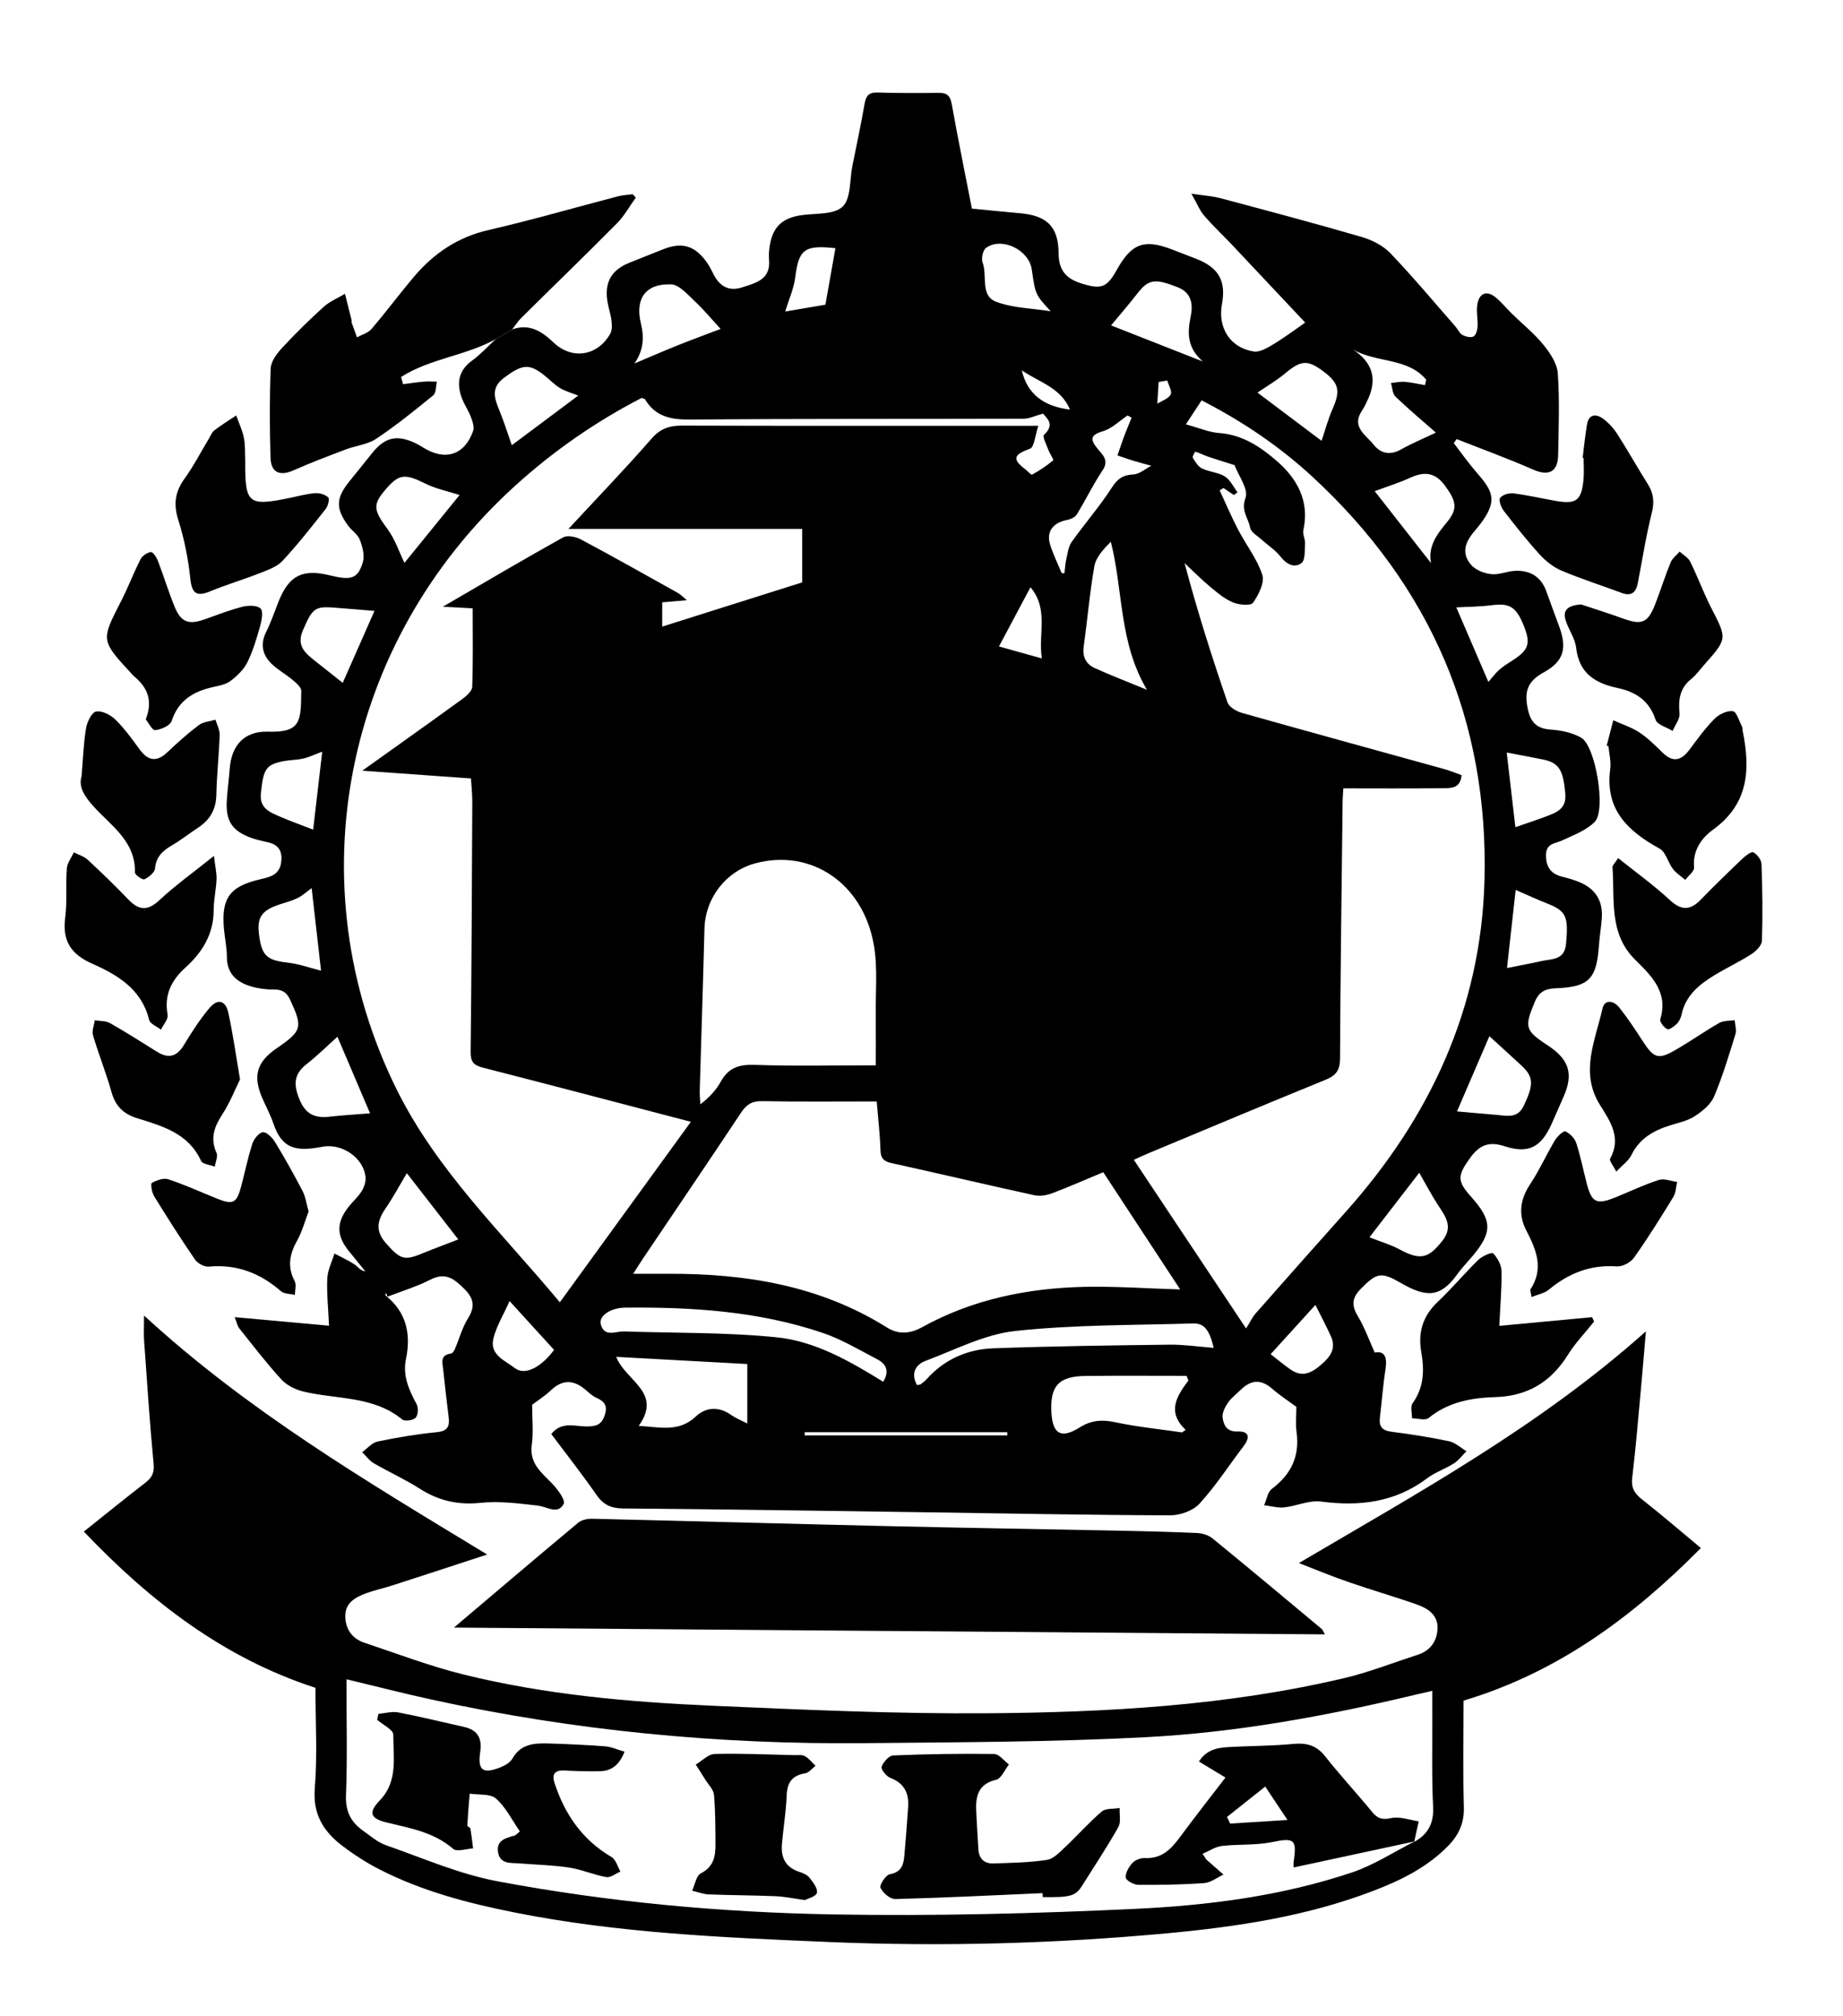
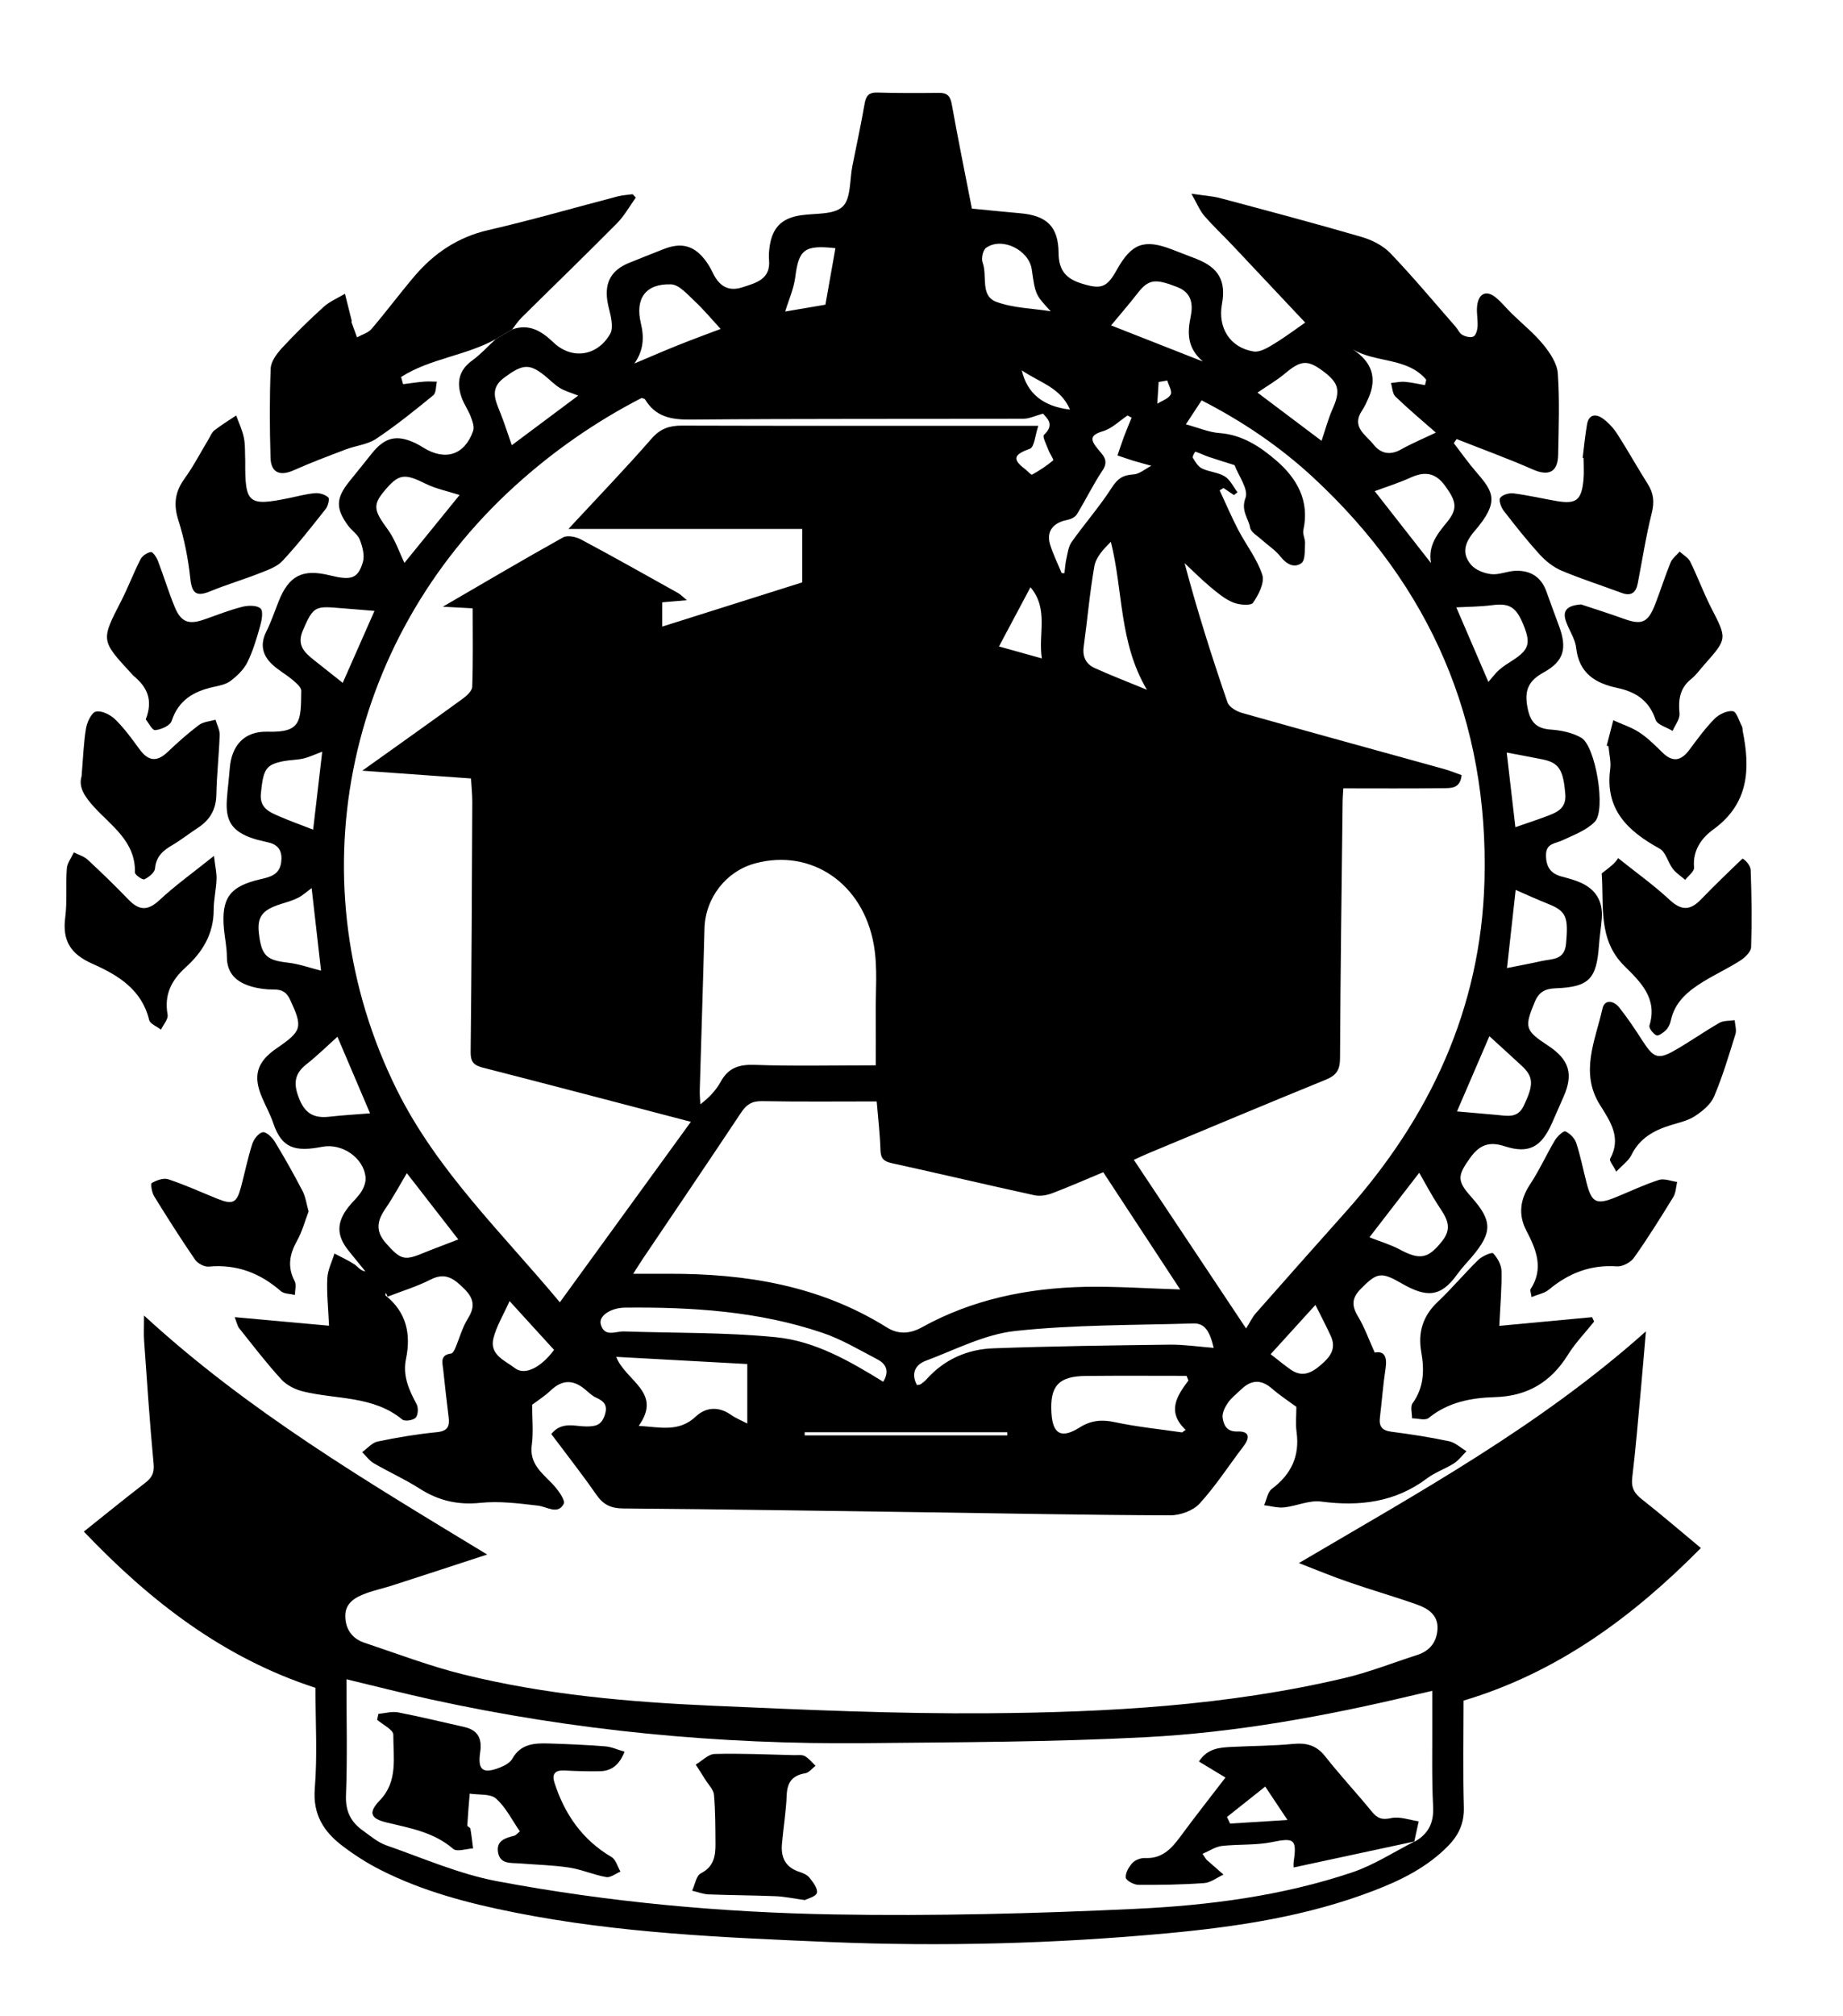
<svg xmlns="http://www.w3.org/2000/svg" version="1.1" id="Layer_1" x="0px" y="0px" width="112.167px" height="122.667px" viewBox="0 0 112.167 122.667" enable-background="new 0 0 112.167 122.667" xml:space="preserve">
  <path d="M31.17,20.046c1.04-0.379,1.807,0.114,2.514,0.79c1.12,1.07,2.682,0.843,3.46-0.537c0.122-0.215,0.102-0.54,0.069-0.805  c-0.049-0.401-0.192-0.791-0.25-1.191c-0.167-1.132,0.251-1.864,1.3-2.298c0.692-0.287,1.394-0.553,2.089-0.833  c1.141-0.461,1.942-0.232,2.654,0.776c0.143,0.204,0.266,0.424,0.374,0.648c0.37,0.776,0.915,1.174,1.805,0.884  c0.837-0.272,1.728-0.481,1.619-1.677c-0.025-0.277,0.001-0.563,0.043-0.841c0.171-1.131,0.75-1.688,1.873-1.86  c0.879-0.136,2.014-0.018,2.557-0.524c0.521-0.486,0.429-1.631,0.601-2.488c0.252-1.254,0.522-2.506,0.741-3.767  c0.083-0.482,0.248-0.707,0.775-0.691c1.25,0.037,2.502,0.034,3.753,0.019c0.503-0.006,0.689,0.195,0.779,0.694  c0.379,2.116,0.81,4.223,1.224,6.348c1.016,0.098,1.973,0.199,2.931,0.282c1.605,0.139,2.333,0.79,2.345,2.422  c0.008,1.082,0.476,1.571,1.427,1.863c1.162,0.357,1.509,0.25,2.115-0.837c0.897-1.611,1.662-1.896,3.357-1.245  c0.496,0.189,0.991,0.379,1.486,0.573c1.361,0.535,1.818,1.342,1.559,2.753c-0.266,1.443,0.494,2.655,1.929,2.883  c0.38,0.06,0.859-0.23,1.231-0.458c0.722-0.441,1.401-0.952,1.905-1.301c-1.345-1.431-2.87-3.056-4.4-4.676  c-0.58-0.614-1.198-1.193-1.749-1.831c-0.272-0.315-0.43-0.727-0.777-1.334c0.765,0.114,1.278,0.142,1.765,0.272  c2.864,0.764,5.731,1.524,8.577,2.353c0.636,0.185,1.314,0.523,1.764,0.991c1.379,1.439,2.657,2.974,3.972,4.475  c0.144,0.164,0.236,0.403,0.413,0.499c0.194,0.107,0.505,0.184,0.676,0.098c0.151-0.077,0.239-0.392,0.251-0.608  c0.026-0.461-0.095-0.942-0.008-1.387c0.125-0.639,0.559-0.823,1.097-0.392c0.362,0.291,0.657,0.665,0.992,0.992  c0.645,0.631,1.358,1.205,1.925,1.898c0.406,0.497,0.833,1.137,0.876,1.739c0.116,1.646,0.052,3.307,0.022,4.961  c-0.019,1.055-0.584,1.309-1.534,0.891c-1.525-0.671-3.095-1.24-4.646-1.853c-0.057,0.083-0.113,0.167-0.17,0.251  c0.458,0.592,0.889,1.208,1.378,1.772c1.034,1.193,1.421,1.79-0.112,3.572c-0.607,0.705-0.81,1.367-0.209,2.063  c0.272,0.314,0.795,0.516,1.225,0.562c0.477,0.051,0.978-0.187,1.471-0.204c0.9-0.031,1.56,0.364,1.877,1.249  c0.252,0.705,0.514,1.408,0.773,2.11c0.493,1.337,0.32,2.133-0.933,2.822c-0.931,0.511-1.175,1.086-0.996,2.087  c0.157,0.877,0.491,1.329,1.425,1.393c0.631,0.043,1.316,0.185,1.854,0.495c0.873,0.502,1.526,4.402,0.825,5.117  c-0.513,0.521-1.286,0.805-1.976,1.128c-0.438,0.205-0.991,0.174-0.992,0.896c-0.002,0.699,0.269,1.125,0.947,1.305  c0.391,0.104,0.789,0.207,1.157,0.37c0.933,0.414,1.364,1.143,1.292,2.159c-0.04,0.56-0.135,1.117-0.175,1.677  c-0.146,2.031-0.604,2.517-2.628,2.594c-0.642,0.024-1.021,0.216-1.278,0.834c-0.637,1.534-0.604,1.728,0.81,2.655  c1.285,0.844,1.555,1.721,0.953,3.088c-0.239,0.543-0.475,1.088-0.715,1.629c-0.642,1.443-1.391,1.888-2.877,1.406  c-0.99-0.32-1.554-0.059-2.117,0.727c-0.762,1.063-0.791,1.382,0.08,2.355c1.293,1.447,1.302,2.158,0.044,3.643  c-0.303,0.357-0.632,0.695-0.904,1.076c-0.999,1.396-1.86,1.418-3.385,0.539c-1.238-0.715-1.493-0.666-2.489,0.351  c-0.536,0.547-0.552,1.008-0.165,1.649c0.405,0.672,0.671,1.429,1.027,2.215c0.573-0.115,0.771,0.24,0.657,0.979  c-0.152,0.986-0.222,1.984-0.343,2.975c-0.066,0.543,0.135,0.787,0.695,0.861c1.176,0.152,2.352,0.332,3.511,0.578  c0.38,0.081,0.709,0.398,1.063,0.607c-0.25,0.25-0.468,0.551-0.759,0.738c-0.524,0.336-1.141,0.539-1.635,0.91  c-1.946,1.465-4.109,1.723-6.456,1.416c-0.722-0.095-1.494,0.275-2.251,0.356c-0.396,0.041-0.81-0.084-1.215-0.134  c0.153-0.34,0.213-0.801,0.474-0.996c1.18-0.887,1.704-1.995,1.5-3.471c-0.067-0.486-0.011-0.99-0.011-1.518  c-0.441-0.326-0.991-0.682-1.479-1.107c-0.674-0.588-1.283-0.539-1.897,0.062c-0.269,0.262-0.582,0.493-0.79,0.799  c-0.179,0.261-0.361,0.621-0.322,0.908c0.061,0.45,0.252,0.862,0.906,0.838c0.71-0.024,0.783,0.347,0.371,0.89  c-0.891,1.168-1.691,2.416-2.678,3.495c-0.396,0.435-1.183,0.718-1.79,0.716c-4.941-0.015-9.881-0.115-14.822-0.185  c-6.161-0.086-12.321-0.185-18.481-0.233c-0.744-0.007-1.202-0.234-1.62-0.834c-0.872-1.255-1.817-2.455-2.745-3.695  c0.633-0.789,1.438-0.461,2.13-0.461c0.57,0,0.915-0.072,1.119-0.672c0.202-0.595-0.015-0.856-0.518-1.08  c-0.25-0.109-0.458-0.322-0.674-0.502c-0.711-0.595-1.383-0.607-2.079,0.053c-0.38,0.359-0.831,0.645-1.143,0.881  c0,0.848,0.086,1.658-0.021,2.443c-0.153,1.129,0.588,1.679,1.238,2.353c0.334,0.347,0.825,1.007,0.703,1.237  c-0.36,0.677-1.008,0.17-1.573,0.104c-1.158-0.135-2.346-0.287-3.494-0.169c-1.381,0.144-2.559-0.134-3.708-0.87  c-0.893-0.57-1.869-1.008-2.787-1.541c-0.272-0.16-0.47-0.445-0.702-0.674c0.312-0.223,0.597-0.572,0.94-0.645  c1.189-0.248,2.395-0.451,3.604-0.569c0.652-0.063,0.788-0.347,0.72-0.903c-0.119-0.961-0.23-1.922-0.33-2.885  c-0.043-0.416-0.224-0.91,0.476-0.998c0.092-0.01,0.191-0.175,0.239-0.287c0.266-0.619,0.439-1.293,0.793-1.855  c0.454-0.723,0.343-1.231-0.239-1.805c-0.598-0.59-1.128-1.021-2.039-0.553c-0.833,0.426-1.743,0.699-2.619,1.041  c-0.033-0.079-0.065-0.158-0.098-0.236c-0.011,0.055-0.048,0.145-0.027,0.16c1.271,1.014,1.562,2.346,1.246,3.865  c-0.212,1.021,0.178,1.88,0.645,2.747c0.118,0.218,0.095,0.668-0.057,0.829c-0.151,0.162-0.661,0.236-0.815,0.107  c-1.775-1.457-4.009-1.209-6.041-1.707c-0.476-0.117-0.997-0.379-1.321-0.734c-0.906-0.99-1.724-2.061-2.563-3.111  c-0.104-0.13-0.135-0.32-0.273-0.675c1.956,0.178,3.779,0.343,5.741,0.521c-0.048-1.097-0.148-1.994-0.104-2.887  c0.024-0.507,0.282-1.002,0.435-1.504c0.409,0.217,0.834,0.408,1.219,0.66c0.201,0.132,0.331,0.371,0.663,0.428  c-0.334-0.414-0.668-0.828-1.005-1.238c-0.76-0.93-0.771-1.738-0.017-2.693c0.251-0.319,0.571-0.592,0.783-0.932  c0.153-0.246,0.275-0.58,0.25-0.858c-0.11-1.207-1.454-2.095-2.636-1.863c-1.637,0.32-2.461,0.103-2.976-1.421  c-0.179-0.529-0.451-1.027-0.675-1.544c-0.586-1.347-0.338-2.196,0.881-3.031c1.546-1.06,1.588-1.272,0.823-2.934  c-0.218-0.472-0.492-0.643-0.999-0.638c-0.463,0.004-0.944-0.058-1.388-0.19c-0.875-0.26-1.472-0.775-1.471-1.802  c0-0.559-0.124-1.117-0.176-1.677c-0.175-1.89,0.344-2.606,2.204-3.038c0.593-0.138,1.17-0.265,1.275-1.022  c0.084-0.616-0.097-1.045-0.732-1.211c-0.333-0.087-0.674-0.146-0.998-0.256c-1.257-0.429-1.667-1.048-1.574-2.374  c0.044-0.623,0.126-1.244,0.174-1.867c0.109-1.435,0.902-2.294,2.319-2.251c2.049,0.063,2.009-0.66,2.035-2.486  c0.003-0.225-0.321-0.489-0.542-0.676c-0.402-0.339-0.88-0.595-1.256-0.959c-0.569-0.551-0.714-1.203-0.333-1.962  c0.292-0.583,0.502-1.209,0.743-1.818c0.634-1.602,1.455-2.024,3.137-1.609c1.297,0.319,1.7,0.203,2.001-0.809  c0.121-0.406-0.024-0.941-0.188-1.365c-0.127-0.328-0.493-0.556-0.714-0.858c-0.763-1.046-0.74-1.663,0.072-2.677  c0.45-0.562,0.907-1.116,1.352-1.681c0.804-1.02,1.534-1.201,2.693-0.648c0.167,0.08,0.328,0.181,0.487,0.278  c1.329,0.81,2.496,0.43,3.009-1.031c0.086-0.245-0.042-0.595-0.146-0.868c-0.155-0.406-0.418-0.771-0.561-1.18  c-0.306-0.88-0.178-1.637,0.645-2.232c0.521-0.377,0.959-0.866,1.435-1.305C30.501,20.439,30.836,20.242,31.17,20.046z   M81.757,47.969c-0.023,0.396-0.042,0.581-0.043,0.765c-0.06,5.222-0.134,10.445-0.158,15.667c-0.003,0.708-0.233,1.037-0.875,1.298  c-3.613,1.471-7.208,2.983-10.809,4.483c-0.274,0.114-0.542,0.243-0.865,0.39c2.261,3.396,4.451,6.686,6.831,10.26  c0.248-0.394,0.382-0.688,0.587-0.92c1.816-2.063,3.642-4.119,5.474-6.17C87.028,68,90.13,61.361,90.346,53.608  c0.27-9.729-3.277-17.936-10.422-24.555c-2.018-1.87-4.285-3.407-6.792-4.693c-0.314,0.479-0.591,0.9-0.958,1.46  c0.787,0.213,1.402,0.484,2.033,0.529c1.401,0.1,2.5,0.836,3.476,1.679c1.248,1.077,2.035,2.446,1.64,4.229  c-0.055,0.25,0.121,0.542,0.104,0.81c-0.025,0.416,0.021,1.021-0.222,1.198c-0.426,0.315-0.904,0.074-1.271-0.396  c-0.313-0.4-0.768-0.687-1.15-1.035c-0.254-0.231-0.654-0.454-0.701-0.729c-0.1-0.58-0.574-1.025-0.28-1.807  c0.198-0.526-0.432-1.364-0.668-1.998c-0.521-0.166-1.056-0.325-1.583-0.505c-0.271-0.092-0.529-0.226-0.802-0.314  c-0.015-0.004-0.197,0.298-0.154,0.37c0.147,0.245,0.318,0.538,0.557,0.653c0.44,0.213,0.985,0.232,1.392,0.485  c0.33,0.206,0.52,0.635,0.772,0.965c-0.073,0.056-0.146,0.111-0.219,0.167c-0.211-0.143-0.423-0.285-0.635-0.427  c-0.077,0.047-0.155,0.095-0.233,0.142c0.373,0.799,0.718,1.613,1.125,2.394c0.481,0.924,1.156,1.775,1.47,2.748  c0.152,0.472-0.227,1.216-0.564,1.699c-0.135,0.194-0.851,0.13-1.217-0.021c-0.504-0.208-0.95-0.584-1.377-0.94  c-0.546-0.456-1.049-0.965-1.571-1.451c0.771,2.906,1.658,5.698,2.609,8.466c0.099,0.289,0.549,0.553,0.887,0.648  c4.084,1.153,8.178,2.271,12.268,3.405c0.376,0.104,0.74,0.255,1.096,0.38c-0.077,0.836-0.666,0.788-1.131,0.793  C85.829,47.985,83.834,47.969,81.757,47.969z M34.073,79.24c2.686-3.699,5.303-7.305,7.974-10.982  c-4.338-1.135-8.499-2.231-12.668-3.299c-0.551-0.141-0.741-0.353-0.735-0.945c0.057-5.066,0.077-10.133,0.1-15.199  c0.002-0.483-0.051-0.967-0.079-1.449c-2.216-0.159-4.316-0.309-6.615-0.473c2.149-1.535,4.125-2.935,6.085-4.359  c0.257-0.186,0.596-0.486,0.605-0.744c0.056-1.584,0.028-3.172,0.028-4.776c-0.628-0.034-1.129-0.061-1.816-0.098  c2.559-1.487,4.92-2.882,7.316-4.216c0.265-0.147,0.781-0.041,1.088,0.122c1.984,1.058,3.943,2.163,5.906,3.259  c0.161,0.09,0.292,0.234,0.543,0.439c-0.611,0.053-1.058,0.09-1.501,0.129c0,0.538,0,0.961,0,1.477  c2.892-0.914,5.712-1.804,8.519-2.69c0-1.14,0-2.216,0-3.25c-4.738,0-9.4,0-14.229,0c1.772-1.911,3.461-3.663,5.06-5.495  c0.537-0.615,1.086-0.797,1.854-0.794c6.631,0.021,13.262,0.011,19.893,0.011c0.521,0,1.043,0,1.792,0  c-0.197,0.582-0.239,1.295-0.509,1.395c-0.865,0.32-1.191,0.575-0.296,1.239c0.151,0.112,0.365,0.372,0.426,0.338  c0.452-0.25,0.889-0.537,1.283-0.869c0.047-0.04-0.209-0.413-0.294-0.642c-0.114-0.306-0.372-0.808-0.269-0.904  c0.697-0.649,0.167-1.024-0.054-1.297c-0.492,0.134-0.836,0.309-1.181,0.31c-6.756,0.021-13.512-0.007-20.268,0.052  c-1.188,0.011-2.135-0.168-2.774-1.232c-0.024-0.041-0.11-0.045-0.208-0.083c-2.796,1.44-5.375,3.232-7.724,5.366  c-10.464,9.513-13.346,24.275-7.181,36.714C26.601,71.248,30.563,75.025,34.073,79.24z M71.827,78.458  c-1.553-2.365-3.117-4.748-4.682-7.133c-1.106,0.459-2.104,0.902-3.124,1.285c-0.329,0.123-0.737,0.189-1.072,0.115  c-2.897-0.633-5.783-1.316-8.679-1.952c-0.487-0.106-0.668-0.286-0.684-0.794c-0.029-0.96-0.143-1.918-0.229-2.961  c-2.368,0-4.674,0.025-6.979-0.018c-0.622-0.012-0.954,0.215-1.279,0.705c-1.989,2.994-4.008,5.967-6.015,8.946  c-0.167,0.25-0.323,0.505-0.545,0.854c0.806,0,1.482,0.002,2.158,0c4.698-0.016,9.209,0.717,13.28,3.266  c0.681,0.428,1.391,0.4,2.129-0.008c3.076-1.703,6.427-2.385,9.901-2.463C67.927,78.262,69.851,78.4,71.827,78.458z M53.3,64.821  c0-0.967,0.01-1.995-0.002-3.024c-0.018-1.432,0.128-2.895-0.114-4.29c-0.654-3.769-3.815-5.883-7.208-4.979  c-1.799,0.479-3.055,2.119-3.102,3.985c-0.083,3.279-0.193,6.557-0.287,9.835c-0.008,0.28,0.024,0.563,0.037,0.846  c0.557-0.429,0.961-0.868,1.242-1.379c0.467-0.847,1.113-1.056,2.066-1.021C48.329,64.878,50.731,64.821,53.3,64.821z   M45.481,82.996c-2.7-0.147-5.314-0.291-7.977-0.436c0.572,1.475,2.836,2.15,1.369,4.197c1.305,0.084,2.449,0.398,3.471-0.564  c0.614-0.578,1.394-0.634,2.147-0.104c0.291,0.205,0.631,0.34,0.99,0.527C45.481,85.35,45.481,84.212,45.481,82.996z M72.329,83.998  c-0.038-0.094-0.076-0.188-0.113-0.283c-2.048,0-4.097-0.016-6.145,0.007c-1.645,0.016-2.179,0.614-2.08,2.247  c0.08,1.305,0.605,1.587,1.721,0.885c0.678-0.428,1.337-0.495,2.132-0.322c1.349,0.288,2.73,0.426,4.098,0.625  c0.072-0.052,0.145-0.104,0.217-0.154C70.998,85.898,71.62,84.945,72.329,83.998z M53.752,84.074  c0.38-0.605,0.209-1.066-0.337-1.353c-1.103-0.577-2.188-1.228-3.358-1.624c-3.896-1.318-7.948-1.574-12.028-1.532  c-0.852,0.009-1.608,0.502-1.465,1.015c0.226,0.812,0.902,0.416,1.414,0.433c3.087,0.103,6.189,0.047,9.256,0.353  C49.603,81.6,51.707,82.814,53.752,84.074z M73.869,82.013c-0.267-1.1-0.582-1.508-1.258-1.485c-3.61,0.109-7.238,0.07-10.82,0.457  c-1.863,0.2-3.655,1.142-5.453,1.815c-0.641,0.24-0.905,0.785-0.529,1.478c0.116-0.026,0.188-0.024,0.232-0.057  c0.125-0.093,0.252-0.188,0.355-0.304c1.083-1.209,2.483-1.819,4.054-1.877c3.581-0.131,7.166-0.178,10.75-0.223  C72.06,81.809,72.922,81.939,73.869,82.013z M69.804,41.97c-1.712-2.886-1.439-6.024-2.198-9.004  c-0.461,0.461-0.905,0.941-1.001,1.483c-0.287,1.623-0.424,3.272-0.651,4.907c-0.085,0.621,0.152,1.059,0.677,1.296  C67.639,41.107,68.673,41.504,69.804,41.97z M82.332,21.259c1.167,0.763,1.498,1.74,0.947,2.982  c-0.114,0.256-0.232,0.514-0.388,0.746c-0.667,0.997,0.244,1.477,0.705,2.062c0.426,0.541,0.994,0.678,1.665,0.302  c0.7-0.391,1.445-0.702,2.127-1.028c-0.788-0.694-1.649-1.414-2.457-2.189c-0.186-0.178-0.189-0.546-0.276-0.827  c0.28-0.028,0.563-0.096,0.839-0.073c0.414,0.033,0.823,0.13,1.234,0.2c0.025-0.11,0.049-0.221,0.074-0.33  C85.656,21.738,83.762,22.097,82.332,21.259z M38.613,22.117c0.884-0.372,1.764-0.757,2.654-1.113  c0.913-0.365,1.836-0.702,2.592-0.99c-0.535-0.579-1.031-1.177-1.593-1.703c-0.43-0.401-0.935-0.992-1.424-1.009  c-1.541-0.056-2.2,0.859-1.839,2.363C39.216,20.547,39.162,21.331,38.613,22.117z M24.615,34.25  c1.045-1.287,2.261-2.782,3.356-4.131c-0.708-0.228-1.429-0.371-2.064-0.685c-1.305-0.646-1.646-0.619-2.55,0.48  c-0.682,0.828-0.584,1.177,0.228,2.279C24.05,32.825,24.304,33.611,24.615,34.25z M73.204,21.995  c-0.97-0.852-0.94-1.745-0.737-2.741c0.143-0.698,0.086-1.43-0.793-1.777c-1.383-0.545-1.772-0.494-2.455,0.385  c-0.531,0.684-1.101,1.337-1.598,1.937C69.329,20.47,71.168,21.194,73.204,21.995z M24.76,71.382  c-0.434,0.728-0.832,1.473-1.306,2.164c-0.497,0.728-0.622,1.351,0.028,2.09c0.848,0.964,1.104,1.087,2.138,0.662  c0.768-0.313,1.547-0.602,2.272-0.883C26.856,74.082,25.751,72.658,24.76,71.382z M20.537,63.083  c-0.582,0.52-1.207,1.138-1.894,1.679c-0.776,0.612-0.778,1.247-0.42,2.125c0.367,0.901,0.924,1.157,1.806,1.062  c0.853-0.095,1.71-0.144,2.493-0.207C21.869,66.21,21.155,64.533,20.537,63.083z M87.093,34.262  c-0.193-1.031,0.358-1.745,0.96-2.476c0.688-0.833,0.583-1.282-0.105-2.228c-0.593-0.814-1.247-0.885-2.104-0.496  c-0.729,0.331-1.498,0.571-2.177,0.824C84.742,31.26,85.907,32.747,87.093,34.262z M86.376,71.358  c-0.95,1.229-2.025,2.624-3.031,3.927c0.662,0.262,1.285,0.441,1.842,0.74c1.248,0.67,1.743,0.561,2.602-0.533  c0.676-0.861,0.176-1.482-0.273-2.175C87.107,72.688,86.758,72.021,86.376,71.358z M88.674,67.625  c0.781,0.069,1.622,0.14,2.461,0.217c0.621,0.06,1.238,0.207,1.603-0.561c0.608-1.277,0.608-1.755-0.134-2.441  c-0.667-0.618-1.342-1.228-1.958-1.791C89.987,64.578,89.289,66.199,88.674,67.625z M31.149,27.09  c1.256-0.938,2.629-1.964,4.041-3.019c-0.436-0.176-0.804-0.272-1.114-0.463c-0.34-0.209-0.623-0.51-0.938-0.762  c-0.936-0.749-1.354-0.681-2.458,0.138c-0.86,0.639-0.56,1.315-0.259,2.061C30.691,25.714,30.908,26.404,31.149,27.09z   M19.539,59.061c-0.177-1.551-0.373-3.269-0.572-5.023c-0.288,0.21-0.538,0.443-0.831,0.592c-0.329,0.167-0.693,0.267-1.048,0.378  c-1.13,0.357-1.451,0.784-1.331,1.791c0.161,1.362,0.472,1.628,1.771,1.776C18.208,58.653,18.869,58.894,19.539,59.061z   M22.792,37.171c-0.874-0.071-1.691-0.142-2.51-0.203c-1.142-0.085-1.289,0.093-1.848,1.388c-0.386,0.893,0.086,1.337,0.668,1.801  c0.591,0.472,1.186,0.939,1.757,1.392C21.491,40.123,22.153,38.622,22.792,37.171z M76.532,23.888  c1.276,0.961,2.655,1.998,3.899,2.934c0.218-0.639,0.396-1.318,0.676-1.952c0.475-1.074,0.39-1.548-0.526-2.244  c-0.999-0.758-1.398-0.718-2.377,0.102C77.695,23.155,77.109,23.492,76.532,23.888z M91.717,58.902  c0.737-0.148,1.426-0.273,2.109-0.427c0.632-0.143,1.394-0.036,1.486-1.054c0.148-1.613,0.023-1.977-1.08-2.418  c-0.669-0.267-1.326-0.568-1.987-0.854C92.067,55.749,91.886,57.384,91.717,58.902z M64.612,34.871  c0.057,0.002,0.114,0.005,0.171,0.008c0.036-0.285,0.049-0.576,0.113-0.855c0.083-0.357,0.125-0.763,0.326-1.047  c0.794-1.119,1.707-2.159,2.446-3.31c0.35-0.544,0.674-0.766,1.305-0.798c0.375-0.019,0.733-0.343,1.099-0.529  c-0.364-0.101-0.73-0.195-1.091-0.304c-0.326-0.1-0.647-0.217-0.97-0.325c0.132-0.382,0.255-0.766,0.396-1.144  c0.146-0.388,0.309-0.769,0.463-1.153c-0.082-0.044-0.164-0.089-0.245-0.134c-0.494,0.329-0.949,0.793-1.494,0.956  c-0.807,0.241-0.781,0.513-0.322,1.078c0.289,0.356,0.708,0.689,0.299,1.298c-0.578,0.861-1.029,1.806-1.574,2.691  c-0.106,0.172-0.38,0.295-0.597,0.337c-0.836,0.162-1.262,0.693-1.034,1.467C64.084,33.711,64.373,34.284,64.612,34.871z   M90.585,41.493c0.245-0.278,0.427-0.535,0.658-0.737c0.254-0.222,0.548-0.402,0.833-0.586c0.945-0.611,1.084-1.002,0.698-2.007  c-0.474-1.232-0.879-1.48-1.966-1.34c-0.741,0.096-1.495,0.096-2.176,0.134C89.234,38.354,89.893,39.885,90.585,41.493z   M19.058,50.48c0.177-1.518,0.363-3.111,0.553-4.743c-0.457,0.169-0.794,0.334-1.152,0.417c-0.392,0.091-0.805,0.083-1.201,0.16  c-1.084,0.211-1.231,0.485-1.38,1.96c-0.088,0.878,0.5,1.131,1.105,1.391C17.652,49.955,18.34,50.201,19.058,50.48z M92.228,50.331  c0.672-0.233,1.254-0.423,1.827-0.638c0.646-0.243,1.291-0.455,1.211-1.389c-0.123-1.447-0.375-1.893-1.377-2.096  c-0.728-0.147-1.458-0.28-2.189-0.419C91.875,47.3,92.054,48.836,92.228,50.331z M63.947,18.939  c-0.932-1.007-0.932-1.007-1.152-2.542c-0.171-1.194-1.823-2.003-2.784-1.314c-0.194,0.139-0.301,0.648-0.208,0.896  c0.302,0.8-0.165,2.008,0.821,2.381C61.648,18.748,62.814,18.759,63.947,18.939z M31.013,79.166  c-0.375,0.84-0.794,1.521-0.981,2.258c-0.259,1.019,0.721,1.367,1.313,1.826c0.604,0.467,1.604-0.063,2.375-1.115  C32.844,81.175,31.968,80.214,31.013,79.166z M80.058,79.399c-0.927,1.021-1.797,1.978-2.725,2.998  c0.442,0.343,0.819,0.66,1.222,0.94c0.694,0.479,1.249,0.219,1.836-0.287c0.582-0.498,0.952-0.998,0.6-1.766  C80.72,80.693,80.415,80.117,80.058,79.399z M47.788,18.956c0.739-0.126,1.588-0.27,2.447-0.417c0.211-1.189,0.41-2.311,0.61-3.438  c-1.899-0.209-2.23,0.084-2.444,1.76C48.312,17.566,48.003,18.244,47.788,18.956z M62.716,35.731  c-0.661,1.242-1.271,2.388-1.917,3.603c0.898,0.25,1.687,0.47,2.609,0.728C63.174,38.552,63.841,37.07,62.716,35.731z   M61.308,87.337c-0.002-0.063-0.004-0.127-0.006-0.191c-4.109,0-8.218,0-12.327,0c-0.001,0.064-0.002,0.129-0.003,0.191  C53.083,87.337,57.195,87.337,61.308,87.337z M65.122,24.922c-0.575-1.347-1.839-1.638-2.935-2.388  C62.514,23.952,63.5,24.732,65.122,24.922z M71.041,23.153c-0.175,0.031-0.35,0.06-0.525,0.09c-0.027,0.441-0.055,0.882-0.082,1.322  c0.285-0.181,0.679-0.303,0.817-0.562C71.354,23.813,71.123,23.444,71.041,23.153z" />
  <path d="M79.052,95.107c7.332-4.322,14.643-8.32,21.12-14.1c-0.117,1.357-0.205,2.428-0.303,3.496  c-0.167,1.805-0.313,3.611-0.53,5.41c-0.075,0.619,0.14,0.963,0.6,1.323c1.18,0.927,2.315,1.907,3.579,2.956  c-4.14,4.184-8.722,7.575-14.444,9.284c0,2.187-0.04,4.342,0.018,6.498c0.025,0.959-0.315,1.688-0.955,2.34  c-1.279,1.306-2.87,2.093-4.542,2.731c-4.034,1.55-8.27,2.189-12.532,2.586c-6.854,0.636-13.731,0.822-20.61,0.533  c-6.4-0.271-12.806-0.537-19.116-1.793c-2.824-0.561-5.602-1.285-8.184-2.596c-0.804-0.408-1.575-0.9-2.294-1.445  c-1.143-0.865-1.83-1.908-1.7-3.508c0.163-2.016,0.04-4.055,0.04-6.125c-5.576-1.805-10.056-5.262-14.097-9.506  c1.282-1.021,2.491-2.006,3.726-2.957c0.409-0.313,0.575-0.607,0.521-1.168c-0.237-2.488-0.4-4.984-0.578-7.479  c-0.03-0.422-0.004-0.846-0.004-1.541c6.34,5.828,13.506,10.063,20.883,14.541c-2.078,0.679-3.923,1.285-5.772,1.881  c-0.534,0.173-1.087,0.289-1.612,0.484c-0.634,0.235-1.246,0.571-1.251,1.352c-0.005,0.785,0.39,1.393,1.157,1.648  c2.01,0.672,4,1.432,6.051,1.938c4.961,1.224,10.04,1.674,15.127,1.897c5.589,0.246,11.186,0.502,16.776,0.459  c7.28-0.055,14.556-0.457,21.685-2.139c1.511-0.355,2.97-0.936,4.453-1.412c0.778-0.25,1.192-0.816,1.225-1.6  c0.035-0.826-0.58-1.227-1.247-1.463c-1.352-0.479-2.734-0.873-4.091-1.344C81.147,95.951,80.17,95.539,79.052,95.107z   M86.073,112.072c0.842-0.467,1.199-1.133,1.148-2.139c-0.089-1.748-0.043-3.502-0.052-5.252c-0.003-0.578-0.001-1.154-0.001-1.799  c-0.486,0.111-0.786,0.178-1.085,0.25c-5.383,1.285-10.83,2.283-16.353,2.57c-5.676,0.297-11.369,0.305-17.055,0.362  c-8.906,0.09-17.725-0.752-26.433-2.657c-1.633-0.357-3.253-0.773-5.156-1.23c0,2.445,0.061,4.757-0.029,7.063  c-0.038,0.977,0.3,1.625,1.03,2.145c0.456,0.326,0.905,0.716,1.42,0.896c2.231,0.779,4.438,1.748,6.742,2.183  c6.766,1.271,13.627,1.902,20.502,2.022c6.117,0.106,12.248-0.051,18.36-0.34c4.457-0.209,8.91-0.785,13.174-2.215  c1.334-0.447,2.55-1.25,3.819-1.89L86.073,112.072z" />
-   <path d="M27.626,99.033c2.65-2.244,5.095-4.324,7.562-6.38c0.21-0.175,0.568-0.25,0.854-0.243  c6.028,0.141,12.056,0.312,18.084,0.451c4.593,0.107,9.187,0.178,13.78,0.271c1.656,0.033,3.312,0.074,4.965,0.148  c0.317,0.014,0.687,0.133,0.928,0.33c2.228,1.818,4.433,3.664,6.641,5.506c0.061,0.051,0.086,0.143,0.195,0.33  C62.98,99.309,45.417,99.171,27.626,99.033z" />
  <path d="M31.17,20.046c-0.334,0.196-0.668,0.393-1.003,0.589c-1.811,1.01-3.999,1.177-5.757,2.303  c0.041,0.146,0.081,0.292,0.122,0.438c0.429-0.054,0.856-0.119,1.287-0.156c0.255-0.021,0.514,0.001,0.771,0.003  c-0.067,0.282-0.04,0.68-0.219,0.827c-1.127,0.922-2.266,1.84-3.475,2.648c-0.525,0.351-1.235,0.415-1.847,0.646  c-1.069,0.406-2.14,0.81-3.184,1.274c-0.828,0.368-1.375,0.145-1.4-0.767c-0.053-1.812-0.064-3.628,0.011-5.437  c0.018-0.432,0.379-0.909,0.701-1.256c0.801-0.865,1.647-1.695,2.522-2.487c0.37-0.333,0.86-0.535,1.296-0.796  c0.137,0.543,0.274,1.087,0.409,1.632c0.007,0.027-0.021,0.065-0.012,0.091c0.109,0.311,0.223,0.62,0.334,0.928  c0.3-0.167,0.678-0.268,0.887-0.513c0.891-1.042,1.71-2.146,2.598-3.192c1.201-1.413,2.651-2.395,4.513-2.823  c2.644-0.608,5.252-1.367,7.878-2.051c0.292-0.076,0.602-0.088,0.903-0.129c0.064,0.068,0.128,0.136,0.192,0.204  c-0.382,0.528-0.703,1.118-1.157,1.575c-1.914,1.932-3.871,3.822-5.804,5.736C31.522,19.545,31.357,19.807,31.17,20.046z" />
  <path d="M91.249,80.673c2.012-0.188,3.83-0.358,5.647-0.528c0.041,0.088,0.082,0.177,0.123,0.267  c-0.536,0.672-1.142,1.297-1.593,2.021c-1.038,1.665-2.463,2.521-4.447,2.577c-1.436,0.043-2.845,0.301-4.032,1.271  c-0.205,0.168-0.667,0.02-1.01,0.018c0.004-0.311-0.115-0.709,0.033-0.914c0.701-0.971,0.724-2.021,0.529-3.125  c-0.21-1.194,0.099-2.193,1.003-3.047c0.863-0.815,1.627-1.733,2.478-2.563c0.23-0.223,0.814-0.475,0.895-0.389  c0.262,0.275,0.499,0.699,0.508,1.072C91.406,78.356,91.31,79.382,91.249,80.673z" />
-   <path d="M98.483,52.215c1.085,0.869,2.17,1.644,3.139,2.543c0.713,0.662,1.25,0.643,1.895-0.024  c0.825-0.851,1.678-1.676,2.537-2.494c0.187-0.178,0.542-0.444,0.658-0.379c0.232,0.128,0.486,0.454,0.495,0.707  c0.056,1.559,0.078,3.12,0.026,4.679c-0.009,0.281-0.359,0.627-0.64,0.808c-0.733,0.471-1.529,0.842-2.272,1.297  c-0.918,0.563-1.734,1.227-1.976,2.371c-0.043,0.206-0.147,0.429-0.293,0.575c-0.158,0.16-0.465,0.377-0.585,0.32  c-0.2-0.099-0.468-0.445-0.42-0.601c0.504-1.655-0.543-2.644-1.535-3.628c-1.618-1.604-1.227-3.675-1.374-5.623  C98.128,52.648,98.287,52.518,98.483,52.215z" />
+   <path d="M98.483,52.215c1.085,0.869,2.17,1.644,3.139,2.543c0.713,0.662,1.25,0.643,1.895-0.024  c0.825-0.851,1.678-1.676,2.537-2.494c0.232,0.128,0.486,0.454,0.495,0.707  c0.056,1.559,0.078,3.12,0.026,4.679c-0.009,0.281-0.359,0.627-0.64,0.808c-0.733,0.471-1.529,0.842-2.272,1.297  c-0.918,0.563-1.734,1.227-1.976,2.371c-0.043,0.206-0.147,0.429-0.293,0.575c-0.158,0.16-0.465,0.377-0.585,0.32  c-0.2-0.099-0.468-0.445-0.42-0.601c0.504-1.655-0.543-2.644-1.535-3.628c-1.618-1.604-1.227-3.675-1.374-5.623  C98.128,52.648,98.287,52.518,98.483,52.215z" />
  <path d="M13.022,52.078c0.08,0.685,0.172,1.059,0.156,1.429c-0.025,0.622-0.173,1.242-0.173,1.862c0,1.455-0.684,2.569-1.707,3.492  c-0.875,0.79-1.317,1.67-1.097,2.88c0.049,0.27-0.26,0.604-0.404,0.909c-0.249-0.195-0.662-0.35-0.72-0.591  c-0.452-1.868-1.918-2.737-3.458-3.42c-1.309-0.58-1.833-1.389-1.65-2.804c0.127-0.985,0.024-1.997,0.098-2.991  c0.025-0.335,0.278-0.654,0.427-0.979c0.283,0.145,0.616,0.236,0.84,0.443c0.847,0.785,1.677,1.59,2.478,2.422  c0.637,0.662,1.164,0.717,1.884,0.047C10.662,53.874,11.748,53.099,13.022,52.078z" />
  <path d="M97.785,45.374c0.134-0.516,0.267-1.031,0.4-1.548c0.536,0.243,1.112,0.425,1.598,0.746c0.516,0.34,0.962,0.795,1.41,1.23  c0.63,0.612,1.134,0.478,1.625-0.18c0.486-0.65,0.966-1.315,1.534-1.889c0.271-0.274,0.76-0.506,1.112-0.46  c0.223,0.028,0.381,0.6,0.556,0.935c0.042,0.079,0.026,0.185,0.044,0.276c0.468,2.31,0.374,4.415-1.786,5.982  c-0.713,0.517-1.273,1.272-1.175,2.321c0.021,0.231-0.348,0.499-0.537,0.75c-0.256-0.222-0.555-0.408-0.756-0.672  c-0.299-0.392-0.427-1.022-0.804-1.229c-1.933-1.063-3.336-2.376-3.007-4.835c0.061-0.454-0.065-0.932-0.105-1.398  C97.858,45.394,97.822,45.384,97.785,45.374z" />
  <path d="M4.965,47.235c0.095-1.121,0.121-2.031,0.271-2.921c0.064-0.381,0.338-0.962,0.606-1.018  c0.351-0.072,0.881,0.195,1.173,0.48c0.554,0.542,1.016,1.185,1.476,1.814c0.518,0.71,1.04,0.803,1.699,0.177  c0.611-0.579,1.242-1.146,1.915-1.651c0.266-0.201,0.669-0.221,1.01-0.323c0.089,0.308,0.264,0.619,0.254,0.923  c-0.041,1.217-0.177,2.43-0.202,3.646c-0.018,0.904-0.399,1.538-1.132,2.014c-0.523,0.34-1.014,0.734-1.551,1.048  c-0.566,0.331-0.986,0.691-1.05,1.42c-0.021,0.247-0.377,0.532-0.646,0.659c-0.111,0.052-0.579-0.272-0.575-0.419  c0.043-1.889-1.437-2.827-2.498-3.992C5.139,48.461,4.766,47.874,4.965,47.235z" />
  <path d="M96.322,27.859c0.085-0.678,0.149-1.36,0.265-2.033c0.108-0.629,0.543-0.661,0.965-0.357  c0.345,0.249,0.652,0.588,0.883,0.946c0.64,0.997,1.216,2.035,1.85,3.037c0.359,0.566,0.411,1.097,0.243,1.764  c-0.353,1.405-0.574,2.843-0.85,4.268c-0.109,0.563-0.388,0.816-0.987,0.591c-1.215-0.454-2.455-0.846-3.649-1.35  c-0.494-0.208-0.96-0.577-1.326-0.977c-0.777-0.853-1.497-1.761-2.203-2.676c-0.16-0.207-0.313-0.641-0.211-0.779  c0.144-0.192,0.542-0.307,0.809-0.273c0.865,0.11,1.718,0.309,2.579,0.459c1.242,0.217,1.564-0.026,1.684-1.301  c0.041-0.433,0.006-0.874,0.006-1.311C96.36,27.865,96.34,27.862,96.322,27.859z" />
  <path d="M14.925,28.033c-0.018,2.625,0.174,2.784,2.694,2.268c0.519-0.106,1.035-0.251,1.559-0.293  c0.267-0.022,0.608,0.082,0.799,0.256c0.092,0.083-0.01,0.521-0.15,0.698c-0.851,1.077-1.699,2.161-2.632,3.164  c-0.336,0.362-0.887,0.553-1.371,0.743c-1.002,0.395-2.039,0.702-3.035,1.111c-0.851,0.351-1.113,0.115-1.209-0.797  c-0.126-1.193-0.364-2.395-0.727-3.538c-0.306-0.962-0.2-1.722,0.381-2.526c0.545-0.754,0.975-1.591,1.458-2.392  c0.112-0.186,0.195-0.417,0.356-0.542c0.423-0.327,0.883-0.607,1.327-0.906c0.161,0.451,0.374,0.891,0.468,1.356  C14.934,27.088,14.902,27.566,14.925,28.033z" />
  <path d="M96.224,36.777c0.752,0.251,1.672,0.539,2.578,0.866c1.122,0.404,1.491,0.26,1.933-0.873  c0.328-0.841,0.596-1.708,0.938-2.542c0.104-0.254,0.364-0.445,0.552-0.665c0.22,0.203,0.522,0.366,0.646,0.618  c0.455,0.92,0.807,1.892,1.275,2.805c0.965,1.879,0.986,1.869-0.4,3.433c-0.27,0.304-0.509,0.646-0.821,0.898  c-0.696,0.56-0.787,1.26-0.707,2.094c0.032,0.338-0.271,0.708-0.422,1.063c-0.358-0.223-0.935-0.373-1.036-0.68  c-0.383-1.162-1.208-1.697-2.306-1.93c-1.362-0.288-2.351-0.889-2.527-2.445c-0.063-0.567-0.45-1.091-0.634-1.653  C95.081,37.124,95.415,36.838,96.224,36.777z" />
  <path d="M8.871,43.771c0.477-1.227,0.042-1.997-0.742-2.649c-0.047-0.04-0.086-0.09-0.129-0.137  c-1.87-2.023-1.858-2.017-0.626-4.415c0.426-0.83,0.754-1.71,1.179-2.541c0.107-0.211,0.4-0.407,0.632-0.439  c0.119-0.017,0.344,0.324,0.427,0.539c0.357,0.931,0.645,1.891,1.026,2.813c0.381,0.922,0.849,1.082,1.797,0.75  c0.765-0.268,1.523-0.57,2.306-0.769c0.357-0.09,0.896-0.104,1.116,0.102c0.178,0.167,0.071,0.73-0.029,1.084  c-0.21,0.748-0.434,1.506-0.777,2.198c-0.219,0.439-0.621,0.821-1.02,1.125c-0.282,0.215-0.689,0.29-1.052,0.37  c-1.197,0.266-2.12,0.802-2.535,2.072c-0.091,0.278-0.638,0.518-0.997,0.552C9.264,44.444,9.033,43.967,8.871,43.771z" />
  <path d="M18.782,73.714c-0.221,0.574-0.39,1.219-0.704,1.781c-0.458,0.82-0.6,1.592-0.144,2.459  c0.115,0.221,0.015,0.555,0.014,0.836c-0.289-0.069-0.654-0.055-0.854-0.228c-1.268-1.104-2.692-1.651-4.393-1.494  c-0.267,0.024-0.669-0.192-0.828-0.421c-0.866-1.262-1.688-2.555-2.49-3.857c-0.141-0.229-0.229-0.762-0.145-0.81  c0.291-0.166,0.715-0.321,1.003-0.226c1.005,0.334,1.974,0.775,2.958,1.174c0.971,0.393,1.206,0.285,1.469-0.705  c0.233-0.874,0.412-1.766,0.688-2.625c0.092-0.289,0.383-0.662,0.633-0.706c0.209-0.036,0.57,0.306,0.728,0.563  c0.601,0.986,1.167,1.996,1.7,3.02C18.6,72.826,18.649,73.246,18.782,73.714z" />
  <path d="M93.21,78.921c-0.043-0.303-0.098-0.418-0.061-0.475c0.821-1.255,0.357-2.398-0.251-3.563  c-0.506-0.967-0.389-1.895,0.226-2.824c0.565-0.855,0.99-1.805,1.517-2.689c0.141-0.234,0.519-0.58,0.632-0.529  c0.274,0.123,0.563,0.416,0.657,0.703c0.262,0.799,0.423,1.627,0.634,2.443c0.312,1.203,0.601,1.34,1.795,0.852  c0.866-0.354,1.715-0.76,2.604-1.045c0.323-0.104,0.737,0.074,1.11,0.123c-0.074,0.31-0.077,0.66-0.234,0.916  c-0.767,1.25-1.545,2.498-2.392,3.693c-0.205,0.288-0.702,0.555-1.043,0.529c-1.6-0.113-2.933,0.412-4.14,1.416  C93.999,78.693,93.607,78.757,93.21,78.921z" />
-   <path d="M14.609,65.682c-0.321,0.646-0.628,1.431-1.079,2.125c-0.491,0.752-0.749,1.457-0.354,2.336  c0.1,0.224-0.062,0.562-0.104,0.845c-0.288-0.113-0.745-0.15-0.837-0.354c-0.77-1.691-2.361-2.116-3.904-2.6  c-0.826-0.259-1.302-0.732-1.54-1.572c-0.329-1.17-0.785-2.301-1.13-3.465c-0.081-0.271,0.065-0.609,0.107-0.918  c0.309,0.053,0.664,0.024,0.921,0.17c0.974,0.551,1.917,1.158,2.869,1.748c0.688,0.426,1.2,0.308,1.633-0.41  c0.465-0.772,0.962-1.537,1.535-2.229c0.517-0.625,1.005-0.504,1.175,0.284C14.179,62.919,14.359,64.218,14.609,65.682z" />
  <path d="M98.369,71.289c-0.186-0.369-0.441-0.664-0.376-0.781c0.699-1.274,0.023-2.258-0.613-3.27  c-1.247-1.979-0.286-3.928,0.146-5.861c0.137-0.612,0.7-0.478,1.015-0.084c0.523,0.656,0.988,1.36,1.444,2.066  c0.661,1.021,0.937,1.131,1.963,0.541c0.917-0.527,1.783-1.141,2.7-1.665c0.256-0.146,0.614-0.112,0.926-0.161  c0.021,0.284,0.126,0.596,0.047,0.852c-0.397,1.279-0.781,2.572-1.304,3.802c-0.205,0.479-0.712,0.89-1.174,1.19  c-0.431,0.281-0.979,0.394-1.484,0.551c-1.014,0.316-1.876,0.796-2.371,1.814C99.125,70.621,98.768,70.865,98.369,71.289z" />
  <path d="M23.032,104.281c0.402-0.035,0.821-0.16,1.203-0.088c1.347,0.26,2.68,0.586,4.018,0.887  c0.827,0.187,1.096,0.697,0.973,1.523c-0.166,1.109,0.158,1.355,1.213,0.939c0.279-0.109,0.608-0.291,0.745-0.535  c0.504-0.9,1.333-0.949,2.191-0.924c1.155,0.035,2.31,0.086,3.461,0.176c0.378,0.029,0.747,0.203,1.174,0.324  c-0.314,0.809-0.797,1.182-1.52,1.19c-0.718,0.013-1.438-0.008-2.154-0.045c-0.569-0.028-0.757,0.229-0.593,0.737  c0.619,1.921,1.696,3.482,3.476,4.529c0.264,0.156,0.366,0.584,0.543,0.885c-0.291,0.121-0.606,0.382-0.868,0.334  c-0.764-0.135-1.496-0.463-2.261-0.58c-0.983-0.149-1.987-0.168-2.981-0.25c-0.544-0.047-1.226,0.072-1.343-0.694  c-0.106-0.703,0.463-0.86,1-0.996c0.08-0.021,0.143-0.108,0.33-0.26c-0.472-0.681-0.85-1.466-1.451-1.996  c-0.349-0.31-1.056-0.213-1.601-0.302c-0.053,0.648-0.111,1.294-0.147,1.939c-0.003,0.061,0.176,0.117,0.188,0.191  c0.069,0.398,0.113,0.803,0.165,1.203c-0.412,0.021-0.983,0.227-1.209,0.031c-1.178-1.019-2.619-1.262-4.044-1.605  c-1.024-0.246-1.126-0.619-0.416-1.357c1.109-1.154,0.809-2.623,0.813-3.988c0.001-0.303-0.64-0.606-0.984-0.907  C22.979,104.523,23.005,104.402,23.032,104.281z" />
  <path d="M86.105,112.042c-2.448,0.525-4.896,1.054-7.373,1.586c0-0.063-0.018-0.209,0.003-0.352c0.203-1.377,0.027-1.465-1.32-1.191  c-0.996,0.203-2.048,0.119-3.066,0.236c-0.383,0.047-0.742,0.299-1.161,0.477c0.186,0.273,0.211,0.33,0.253,0.367  c0.338,0.301,0.681,0.599,1.021,0.896c-0.389,0.181-0.769,0.485-1.169,0.517c-1.338,0.096-2.684,0.118-4.025,0.106  c-0.268-0.004-0.739-0.269-0.753-0.44c-0.023-0.291,0.189-0.658,0.409-0.894c0.172-0.183,0.511-0.308,0.767-0.295  c1.016,0.049,1.588-0.548,2.128-1.281c0.883-1.2,1.808-2.371,2.763-3.616c-0.593-0.359-1.08-0.652-1.614-0.976  c0.526-0.813,1.271-0.853,2.007-0.89c1.239-0.063,2.484-0.061,3.716-0.18c0.819-0.08,1.426,0.078,1.959,0.754  c0.908,1.152,1.912,2.229,2.841,3.363c0.337,0.414,0.618,0.52,1.179,0.395c0.518-0.115,1.113,0.117,1.674,0.197  c-0.092,0.416-0.183,0.834-0.274,1.25C86.073,112.072,86.105,112.042,86.105,112.042z M74.677,110.555  c0.063,0.135,0.126,0.271,0.189,0.403c1.092-0.067,2.185-0.137,3.492-0.219c-0.603-0.902-1.049-1.572-1.355-2.033  C76.194,109.35,75.436,109.953,74.677,110.555z" />
-   <path d="M63.451,115.191c-2.987,0.131-5.974,0.281-8.962,0.359c-0.313,0.008-0.758-0.373-0.901-0.684  c-0.077-0.166,0.319-0.781,0.567-0.826c0.701-0.125,0.835-0.568,0.884-1.121c0.088-0.994,0.166-1.992,0.232-2.988  c0.055-0.836-0.251-1.434-1.089-1.756c-0.242-0.094-0.578-0.52-0.525-0.672c0.101-0.287,0.445-0.68,0.702-0.691  c2.047-0.084,4.097-0.117,6.146-0.088c0.304,0.004,0.602,0.414,0.902,0.637c-0.258,0.324-0.467,0.857-0.783,0.932  c-1.034,0.242-1.245,0.924-1.212,1.81c0.03,0.81,0.088,1.616,0.134,2.426c0.033,0.572,0.366,0.871,0.91,0.854  c1.09-0.035,2.189-0.051,3.263-0.215c0.406-0.063,0.784-0.478,1.119-0.791c0.75-0.705,1.432-1.484,2.213-2.15  c0.246-0.211,0.721-0.152,1.092-0.217c-0.021,0.393,0.091,0.861-0.083,1.168c-0.689,1.221-1.466,2.391-2.214,3.578  c-0.386,0.613-0.719,0.703-2.382,0.674C63.458,115.348,63.454,115.27,63.451,115.191z" />
  <path d="M48.987,115.613c-0.73-0.102-1.253-0.215-1.781-0.236c-1.359-0.055-2.721-0.057-4.08-0.11  c-0.336-0.015-0.668-0.146-1.002-0.226c0.171-0.363,0.247-0.91,0.53-1.055c0.793-0.404,0.896-1.053,0.891-1.787  c-0.007-1-0.003-2.002-0.091-2.994c-0.028-0.313-0.333-0.606-0.518-0.906c-0.193-0.313-0.395-0.621-0.594-0.93  c0.384-0.227,0.764-0.637,1.154-0.646c1.613-0.043,3.229,0.034,4.844,0.071c0.218,0.004,0.473-0.037,0.645,0.06  c0.248,0.14,0.436,0.386,0.65,0.586c-0.207,0.158-0.398,0.42-0.625,0.457c-0.786,0.131-1.1,0.545-1.131,1.336  c-0.038,0.996-0.205,1.983-0.29,2.978c-0.068,0.799,0.209,1.401,1.031,1.674c0.232,0.076,0.499,0.182,0.642,0.363  c0.219,0.272,0.52,0.664,0.456,0.926C49.662,115.4,49.154,115.521,48.987,115.613z" />
</svg>